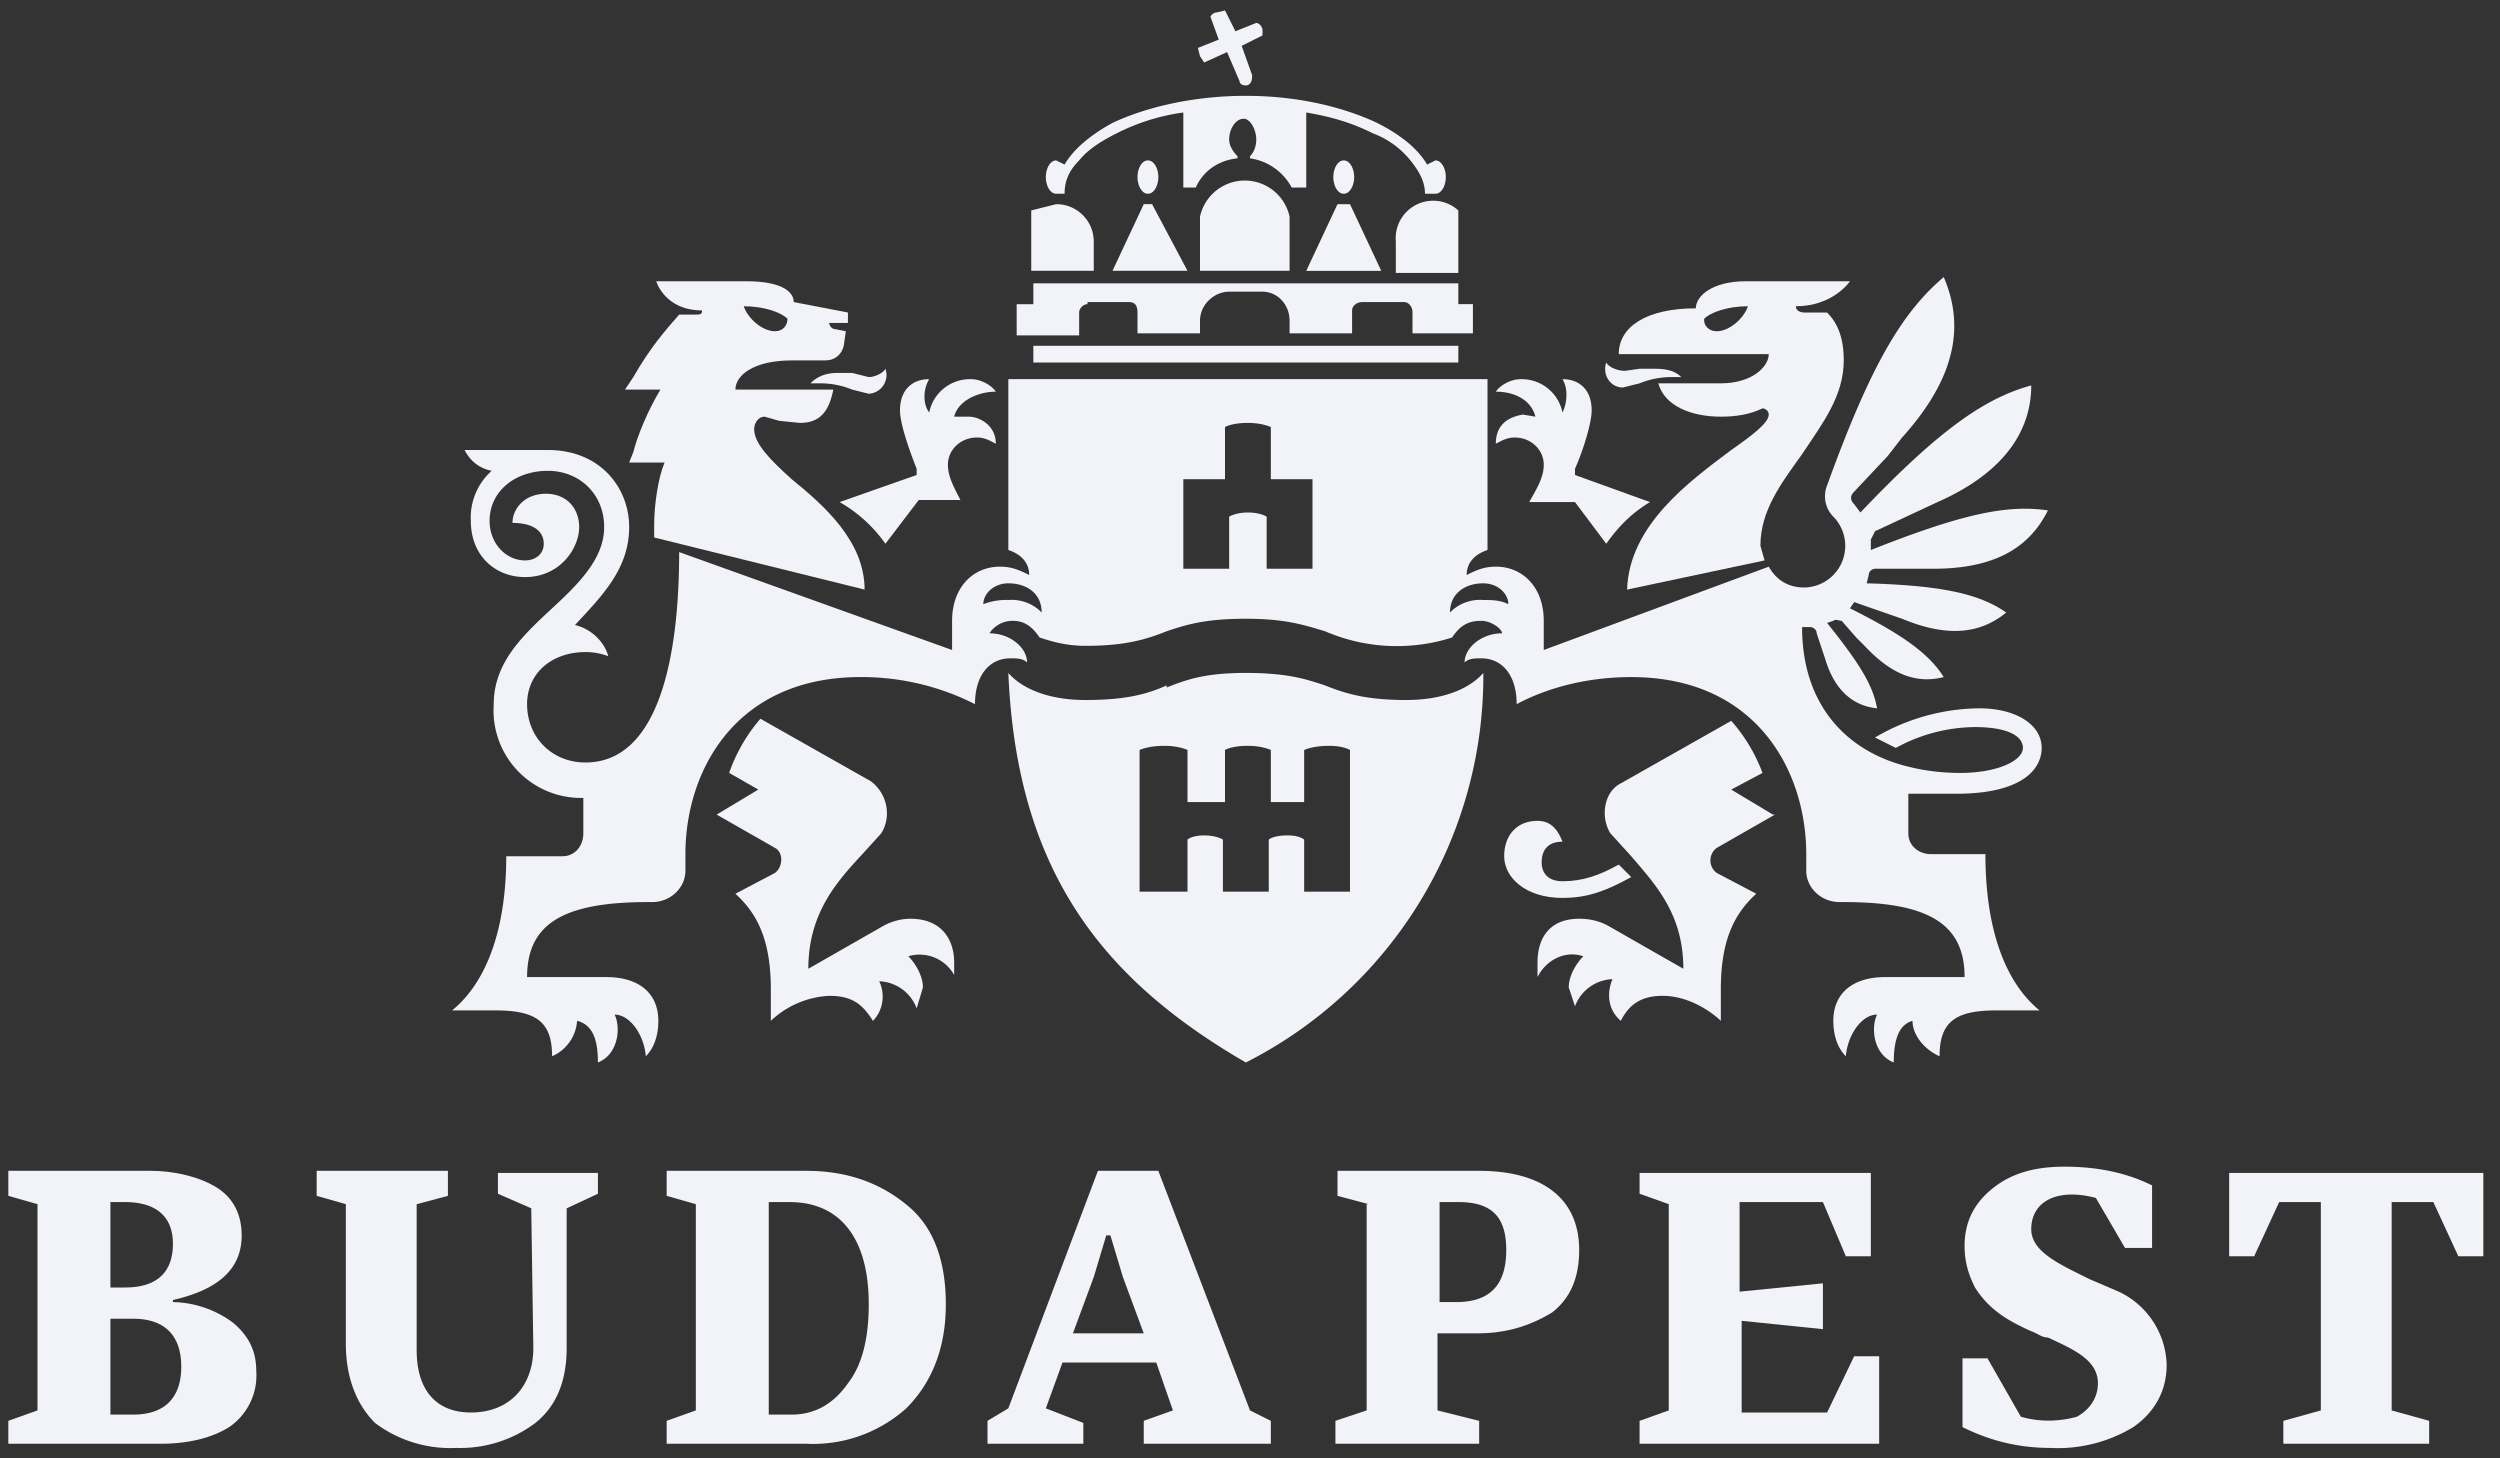
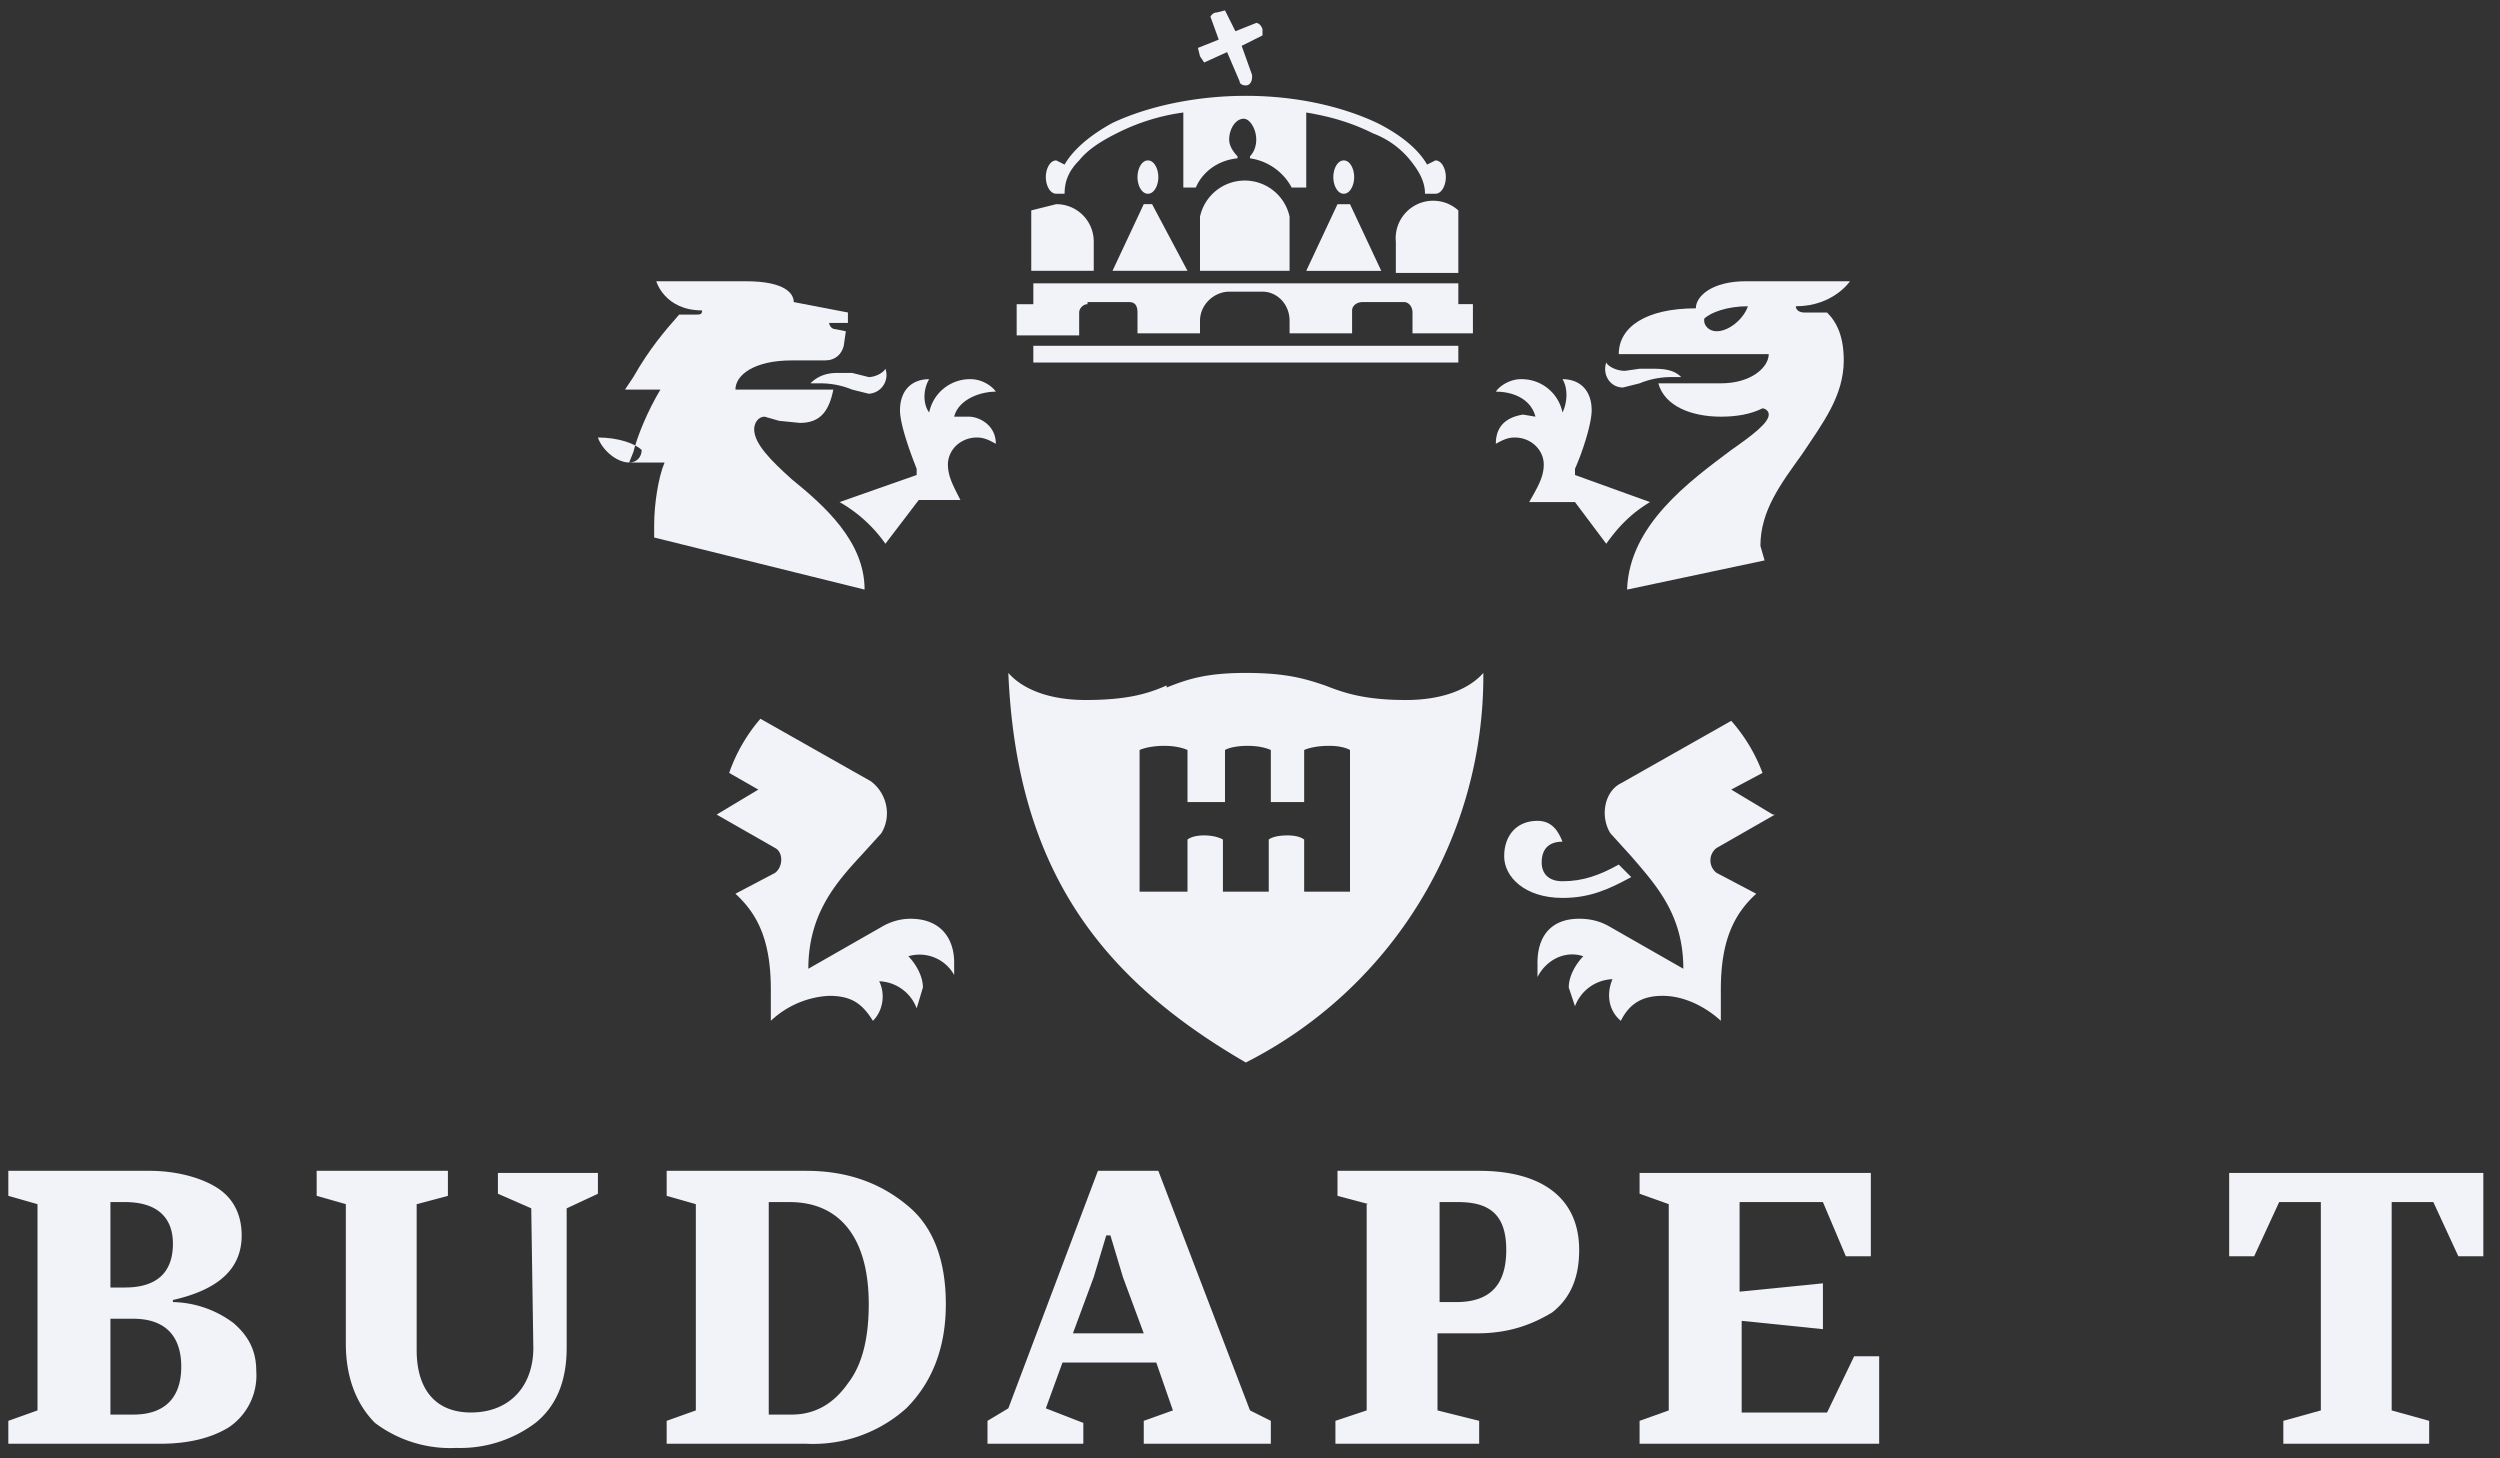
<svg xmlns="http://www.w3.org/2000/svg" fill="none" viewBox="0 0 120 70">
  <rect x="0" y="0" width="120" height="70" fill="#333333" stroke="none" />
  <path fill="#F1F3F9" d="m64.8 9.8 1.5 3.2h-3.6l1.5-3.2h.6Zm-7.2.6a2.2 2.2 0 0 1 4.3 0V13h-4.3v-2.6Zm-3-1.9c0-.4.2-.8.5-.8s.5.4.5.8-.2.8-.5.8-.5-.4-.5-.8Zm9.9-.8c.3 0 .5.4.5.8s-.2.8-.5.8-.5-.4-.5-.8.2-.8.5-.8Zm-9.2 2.1L57 13h-3.6l1.5-3.2h.5Zm23.4 8.6-.8.2c-.6 0-1-.6-.8-1.2.1.2.5.4.9.4l.7-.1h.7c.6 0 1 .1 1.3.4h-.5a4 4 0 0 0-1.5.3Z" />
  <path fill="#F1F3F9" fill-rule="evenodd" d="M79.6 18.4h3c1.5 0 2.3-.8 2.3-1.4h-7.2c0-1.3 1.3-2.2 3.7-2.2 0-.6.8-1.3 2.4-1.3h5s-.8 1.2-2.6 1.2c0 .2.2.3.4.3h1.1c.5.5.8 1.2.8 2.3 0 1.7-1 3-2 4.5-1 1.4-2 2.7-2 4.4l.2.7-6.6 1.4c.1-3.1 3-5.2 5-6.7 1-.7 1.8-1.3 1.8-1.7 0-.2-.2-.3-.3-.3-.6.3-1.3.4-2 .4-1.4 0-2.7-.5-3-1.6Zm2.2-3c0 .2.2.5.6.5.6 0 1.3-.6 1.5-1.2-1 0-1.8.3-2.1.6Z" clip-rule="evenodd" />
  <path fill="#F1F3F9" d="m57.8 3-.2-.3-.1-.4 1-.4-.4-1.1s.1-.2.3-.2l.4-.1.5 1 1-.4s.2 0 .3.3v.3l-1 .5.5 1.4v.1c0 .2-.1.4-.3.4-.2 0-.3-.1-.3-.2l-.6-1.4-1.1.5Zm14.9 18c-.4 0-.7.2-.9.3 0-1 .7-1.3 1.3-1.4l.6.1c-.2-.8-1-1.2-1.9-1.2.2-.3.7-.6 1.2-.6a2 2 0 0 1 2 1.6c.2-.4.3-1.1 0-1.6.8 0 1.4.5 1.4 1.5 0 .6-.4 1.9-.8 2.8v.3l3.6 1.3c-1 .6-1.6 1.3-2.1 2l-1.5-2h-2.2c.4-.7.7-1.2.7-1.8 0-.7-.6-1.3-1.4-1.3ZM51.2 9.3h-.5c-.3 0-.5-.4-.5-.8s.2-.8.5-.8l.4.2c.4-.7 1.2-1.4 2.3-2 1.7-.8 4-1.3 6.4-1.3 2.4 0 4.6.5 6.3 1.3 1.2.6 2 1.3 2.4 2l.4-.2c.3 0 .5.4.5.8s-.2.8-.5.8h-.5c0-.6-.3-1.1-.7-1.6-.4-.5-1-1-1.8-1.3-1-.5-2-.8-3.2-1V9H62a2.7 2.7 0 0 0-2-1.4v-.1c.2-.2.3-.5.3-.8 0-.5-.3-1-.6-1-.4 0-.7.5-.7 1 0 .3.2.6.4.8v.1c-1 .1-1.7.7-2 1.4h-.6V5.4a10 10 0 0 0-3.2 1c-.8.4-1.4.8-1.8 1.3-.5.5-.7 1-.7 1.6ZM67 13v-1.4a1.8 1.8 0 0 1 3-1.5v3h-3ZM42.3 44.5c.5-.3 1-.4 1.4-.4 1.5 0 2.1 1 2.1 2.1v.6a1.9 1.9 0 0 0-2.2-.9c.3.3.7.9.7 1.5l-.3 1a2 2 0 0 0-1.8-1.3c.3.6.2 1.4-.3 1.9-.5-.8-1-1.2-2.1-1.2A4.4 4.4 0 0 0 37 49v-1.5c0-2.3-.6-3.6-1.7-4.6l1.9-1c.4-.3.4-1 0-1.2l-2.8-1.6 2-1.2-1.4-.8a8 8 0 0 1 1.5-2.6l5.3 3c.8.6 1 1.7.5 2.5l-1 1.1c-1.2 1.3-2.5 2.8-2.5 5.4l3.5-2Z" />
  <path fill="#F1F3F9" fill-rule="evenodd" d="M56 33c1-.4 1.9-.7 3.8-.7 2 0 2.9.3 3.8.6 1 .4 2 .7 3.9.7 1.7 0 3-.5 3.7-1.3A20.8 20.8 0 0 1 59.8 51c-6.9-4-11-9.2-11.4-18.7.7.8 2 1.3 3.7 1.3 2 0 3-.3 3.9-.7Zm6.6 9.8h2.2V36s-.3-.2-1-.2c-.8 0-1.2.2-1.2.2v2.5H61V36s-.4-.2-1.1-.2c-.8 0-1.1.2-1.1.2v2.5H57V36s-.4-.2-1.1-.2c-.8 0-1.2.2-1.2.2v6.8H57v-2.5s.2-.2.8-.2c.6 0 .9.2.9.2v2.5h2.2v-2.5s.2-.2.9-.2c.6 0 .8.2.8.2v2.5Z" clip-rule="evenodd" />
  <path fill="#F1F3F9" d="M78.3 42.1c-1.1.6-2 1-3.3 1-1.8 0-2.8-1-2.8-2s.6-1.7 1.6-1.7c.7 0 1 .5 1.2 1-.6 0-1 .3-1 1 0 .5.3.9 1 .9 1 0 1.8-.3 2.7-.8l.6.6Z" />
-   <path fill="#F1F3F9" fill-rule="evenodd" d="m30.2 22.2.2-.5c.2-.8.7-2 1.3-3H30l.4-.6c.8-1.4 1.5-2.2 2.2-3h.8c.2 0 .3 0 .3-.2-1.8 0-2.2-1.4-2.2-1.4h4.3c1.9 0 2.3.6 2.3 1l2.6.5v.5h-.9c0 .1.1.3.3.3l.5.1-.1.7c-.1.4-.4.7-.9.7H38c-1.8 0-2.7.7-2.7 1.4H40c-.2 1-.6 1.6-1.6 1.6l-1-.1-.7-.2c-.3 0-.5.3-.5.6 0 .7.8 1.5 1.8 2.4 1.6 1.3 3.5 3 3.5 5.3l-10.1-2.5v-.6c0-1 .2-2.3.5-3h-1.7Zm7-6.3c.4 0 .6-.3.6-.6-.3-.3-1.1-.6-2.1-.6.2.6.9 1.2 1.5 1.2Z" clip-rule="evenodd" />
+   <path fill="#F1F3F9" fill-rule="evenodd" d="m30.2 22.2.2-.5c.2-.8.7-2 1.3-3H30l.4-.6c.8-1.4 1.5-2.2 2.2-3h.8c.2 0 .3 0 .3-.2-1.8 0-2.2-1.4-2.2-1.4h4.3c1.9 0 2.3.6 2.3 1l2.6.5v.5h-.9c0 .1.1.3.3.3l.5.1-.1.7c-.1.4-.4.7-.9.7H38c-1.8 0-2.7.7-2.7 1.4H40c-.2 1-.6 1.6-1.6 1.6l-1-.1-.7-.2c-.3 0-.5.3-.5.6 0 .7.8 1.5 1.8 2.4 1.6 1.3 3.5 3 3.5 5.3l-10.1-2.5v-.6c0-1 .2-2.3.5-3h-1.7Zc.4 0 .6-.3.6-.6-.3-.3-1.1-.6-2.1-.6.2.6.9 1.2 1.5 1.2Z" clip-rule="evenodd" />
  <path fill="#F1F3F9" d="m85.2 39.1-2.8 1.6c-.4.3-.4.9 0 1.2l1.9 1c-1.1 1-1.7 2.3-1.7 4.6V49s-1.2-1.2-2.8-1.2c-1 0-1.6.4-2 1.2-.6-.5-.7-1.3-.4-2a2 2 0 0 0-1.8 1.3l-.3-.9c0-.6.4-1.2.7-1.5-.9-.3-1.8.2-2.2 1v-.7c0-1.2.6-2.1 2-2.1.5 0 1 .1 1.5.4l3.5 2c0-2.6-1.3-4-2.5-5.4l-1-1.1c-.5-.8-.3-2 .5-2.4l5.3-3a8 8 0 0 1 1.5 2.5l-1.5.8 2 1.2ZM70 17.4H49.6v-.8H70v.8Zm-17.8-2.8c-.2 0-.4.2-.4.4v1.1h-3v-1.5h.8v-1H70v1h.7V16h-2.9v-1c0-.3-.2-.5-.4-.5h-2c-.3 0-.5.2-.5.4V16h-3v-.6c0-.8-.6-1.4-1.3-1.4H59c-.7 0-1.4.6-1.4 1.4v.6h-3v-1c0-.3-.1-.5-.4-.5h-2Zm-13.3 3.8c.3-.3.7-.5 1.3-.5h.7l.8.2c.3 0 .7-.2.8-.4a.9.9 0 0 1-.8 1.2l-.8-.2a4 4 0 0 0-1.5-.3H39Zm11.8-8.6c1 0 1.8.8 1.8 1.8V13h-3v-2.9l1.2-.3Zm-8.2 16.3a6.8 6.8 0 0 0-2.2-2l3.7-1.3v-.3c-.4-1-.8-2.2-.8-2.8 0-1 .6-1.5 1.4-1.5-.3.5-.3 1.2 0 1.6a2 2 0 0 1 2-1.6c.5 0 1 .3 1.2.6-.8 0-1.8.4-2 1.2h.7c.5 0 1.3.4 1.3 1.3-.2-.1-.5-.3-.9-.3-.8 0-1.4.6-1.4 1.3 0 .6.3 1.1.6 1.7h-2l-1.6 2.1Z" />
-   <path fill="#F1F3F9" fill-rule="evenodd" d="M98 35.9c0 1-.9 2.2-4.1 2.2h-2.3V40c0 .6.5 1 1.1 1h2.6c0 3.7 1 6.2 2.6 7.5h-2.1c-2 0-2.7.6-2.7 2.2-.7-.3-1.3-1-1.3-1.7-.7.2-.9 1-.9 2-1-.4-1.1-1.7-.8-2.3-.7 0-1.4.9-1.5 2-.4-.4-.6-1-.6-1.7 0-1.3.9-2.1 2.5-2.1h3.8c0-2.6-1.8-3.6-5.8-3.6h-.2c-.9 0-1.6-.7-1.6-1.5V41c0-4-2.4-8.5-8.4-8.5-2.3 0-4.2.6-5.5 1.3 0-1.4-.7-2.2-1.7-2.2-.3 0-.6 0-.8.2 0-.7.8-1.4 1.8-1.4 0-.2-.5-.6-1-.6-.6 0-1 .2-1.4.8a8.7 8.7 0 0 1-6.1-.3c-1-.3-1.9-.6-3.8-.6-2 0-2.9.3-3.8.6-1 .4-2 .7-3.9.7-.9 0-1.6-.2-2.2-.4-.4-.6-.8-.8-1.3-.8-.6 0-1 .4-1.1.6 1 0 1.8.7 1.8 1.4-.2-.2-.5-.2-.8-.2-1 0-1.7.8-1.7 2.2a12 12 0 0 0-5.5-1.3c-6 0-8.4 4.5-8.4 8.5v.8c0 .8-.7 1.5-1.6 1.5h-.2c-4 0-5.8 1-5.8 3.6h3.8c1.6 0 2.5.8 2.5 2.1 0 .7-.2 1.3-.6 1.7-.1-1.1-.8-2-1.5-2 .3.6.2 1.9-.8 2.3 0-1-.2-1.8-1-2a2 2 0 0 1-1.2 1.7c0-1.6-.7-2.2-2.7-2.2h-2.1c1.6-1.3 2.6-3.8 2.6-7.4H27c.6 0 1-.5 1-1.1v-1.7a4.2 4.2 0 0 1-4.3-4.5c0-2 1.4-3.3 2.8-4.6 1.3-1.2 2.5-2.4 2.5-3.9 0-1.6-1.2-2.7-2.7-2.7-1.6 0-2.8 1-2.8 2.4 0 1.1.8 1.9 1.7 1.9.5 0 .9-.3.9-.8 0-.6-.5-1-1.5-1 0-.7.6-1.4 1.6-1.4s1.6.7 1.6 1.6c0 1-.9 2.4-2.6 2.4-1.4 0-2.6-1-2.6-2.7a3 3 0 0 1 1-2.4c-.5-.1-1-.4-1.3-1h4c2.5 0 3.9 1.8 3.9 3.7 0 2-1.3 3.3-2.6 4.7.8.2 1.4.8 1.6 1.5a3 3 0 0 0-1.1-.2c-1.6 0-2.8 1-2.8 2.5 0 1.6 1.2 2.8 2.8 2.8 3.5 0 4.5-5 4.5-10.1l13.1 4.7v-1.4c0-1.6 1-2.6 2.3-2.6.6 0 1 .2 1.4.4 0-.6-.4-1-1-1.2v-8.2h23v8.2c-.6.2-1 .6-1 1.2.4-.2.8-.4 1.4-.4 1.3 0 2.3 1 2.3 2.6v1.4l10.8-4c.4.7 1 1 1.7 1a2 2 0 0 0 1.4-3.4c-.4-.4-.5-1-.3-1.5 2.1-5.8 3.6-8.3 5.6-10 .9 2.1.8 4.6-2 7.7l-.7.9-1.6 1.7c-.2.2-.2.4 0 .6l.3.4c3.8-4 6-5.5 8.2-6.1 0 2-1.1 4.1-4.5 5.6l-3 1.4-.2.4v.5c4.3-1.7 6.5-2.2 8.5-1.9-.8 1.6-2.3 2.8-5.5 2.8H90c-.1 0-.3.1-.3.3l-.1.4c3.6.1 5.4.5 6.7 1.4-1.1.9-2.6 1.3-5 .3a390.8 390.8 0 0 1-2.3-.8l-.2.3c2.6 1.3 3.8 2.2 4.5 3.3-1.2.3-2.4 0-3.8-1.5l-.4-.4-.7-.8c-.1 0-.3-.1-.4 0l-.3.1c1.6 2 2.2 3 2.4 4.1-1-.1-2-.7-2.5-2.4l-.4-1.2c0-.2-.2-.3-.3-.3h-.4c0 3.8 2.2 6 5.1 6.7.8.2 1.6.3 2.5.3 1.8 0 3-.6 3-1.2s-.8-1-2.3-1a8 8 0 0 0-3.8 1l-1-.5a10 10 0 0 1 5-1.4c1.8 0 3 .8 3 1.9ZM47.2 29a3 3 0 0 1 1.2-.2 2 2 0 0 1 1.6.6c0-.9-.7-1.4-1.6-1.4-.7 0-1.2.5-1.2 1Zm13.4-1.7H63V23h-2v-2.5s-.4-.2-1.1-.2c-.8 0-1.1.2-1.1.2V23h-2v4.3H59v-2.5s.3-.2.9-.2c.6 0 .9.2.9.2v2.5Zm9 2.1a2 2 0 0 1 1.6-.6c.4 0 .8 0 1.2.2 0-.5-.5-1-1.2-1-.9 0-1.6.5-1.6 1.4Z" clip-rule="evenodd" />
-   <path fill="#F1F3F9" d="M94.2 65.2h1.2L97 68c1 .3 2 .2 2.7 0 .7-.4 1-1 1-1.6 0-1.1-1.1-1.6-2.4-2.2-.3 0-.5-.2-.8-.3-1.1-.5-2-1-2.7-2.1-.3-.6-.5-1.2-.5-2 0-1.2.5-2.1 1.4-2.8.9-.7 2-1 3.4-1 1.6 0 3 .3 4.2.9v3H102l-1.4-2.4c-1.9-.5-3.1.2-3.1 1.5 0 1.1 1.4 1.7 2.8 2.4l1.4.6a4 4 0 0 1 2.3 3.5c0 1.3-.6 2.3-1.6 3a7 7 0 0 1-4 1c-1.4 0-2.8-.3-4.2-1v-3.3Z" />
  <path fill="#F1F3F9" fill-rule="evenodd" d="M8.3 62.4c2.2-.5 3.3-1.5 3.3-3.1 0-1-.4-1.8-1.2-2.3-.8-.5-2-.8-3.2-.8H.4v1.2l1.4.4v9.9l-1.4.5v1.1h7.3c1.4 0 2.5-.3 3.3-.8a3 3 0 0 0 1.3-2.7c0-1-.4-1.7-1.1-2.3a5 5 0 0 0-2.9-1Zm0-2.7c0 1.4-.8 2.1-2.3 2.1h-.7v-4.1H6c1.5 0 2.3.7 2.3 2Zm-3 8.2v-4.6h1.1c1.5 0 2.3.8 2.3 2.3 0 1.5-.8 2.3-2.3 2.3H5.3Z" clip-rule="evenodd" />
  <path fill="#F1F3F9" d="M15.2 56.2v1.2l1.4.4v6.7c0 1.6.5 2.9 1.4 3.8a6 6 0 0 0 3.9 1.2 6 6 0 0 0 3.8-1.2c1-.8 1.5-2 1.5-3.6V58l1.5-.7v-1h-4.8v1l1.6.7.1 6.7c0 1.8-1.1 3.1-3 3.1-1.6 0-2.6-1-2.6-3v-7l1.5-.4v-1.2h-6.3Z" />
  <path fill="#F1F3F9" fill-rule="evenodd" d="M32 69.3v-1.1l1.4-.5v-9.9l-1.4-.4v-1.2h6.7c2 0 3.6.6 4.9 1.7 1.2 1 1.8 2.6 1.8 4.7 0 2-.6 3.7-1.9 5a6.7 6.7 0 0 1-4.8 1.7H32Zm6-1.4c1.1 0 2-.5 2.7-1.5.7-.9 1-2.2 1-3.8 0-3.2-1.4-4.9-3.8-4.9h-1v10.2h1Zm12.2-.3.8-2.2h4.5l.8 2.3-1.4.5v1.1H61v-1.1l-1-.5-4.4-11.5h-2.9l-4.3 11.4-1 .6v1.1H52v-1l-1.8-.7Zm3.7-6.3 1 2.7h-3.4l1-2.7.6-2h.2l.6 2Zm11.8-3.5-1.5-.4v-1.2H71c3 0 4.8 1.3 4.8 3.8 0 1.3-.4 2.3-1.3 3-1 .6-2.1 1-3.6 1H69v3.7l2 .5v1.1h-6.9v-1.1l1.5-.5v-9.9Zm4.2 4.7c1.6 0 2.4-.8 2.4-2.5 0-1.6-.7-2.3-2.3-2.3h-.9v4.8h.8Z" clip-rule="evenodd" />
  <path fill="#F1F3F9" d="m80.1 67.7-1.4.5v1.1h11.5v-4.2H89l-1.3 2.7h-4.1v-4.4l3.9.4v-2.2l-4 .4v-4.3h4l1.1 2.6h1.2v-4H78.7v1l1.4.5v9.9Zm39.1-7.4v-4H107v4h1.2l1.2-2.6h2v10l-1.8.5v1.1h7v-1.1l-1.8-.5v-10h2l1.2 2.6h1.2Z" />
</svg>